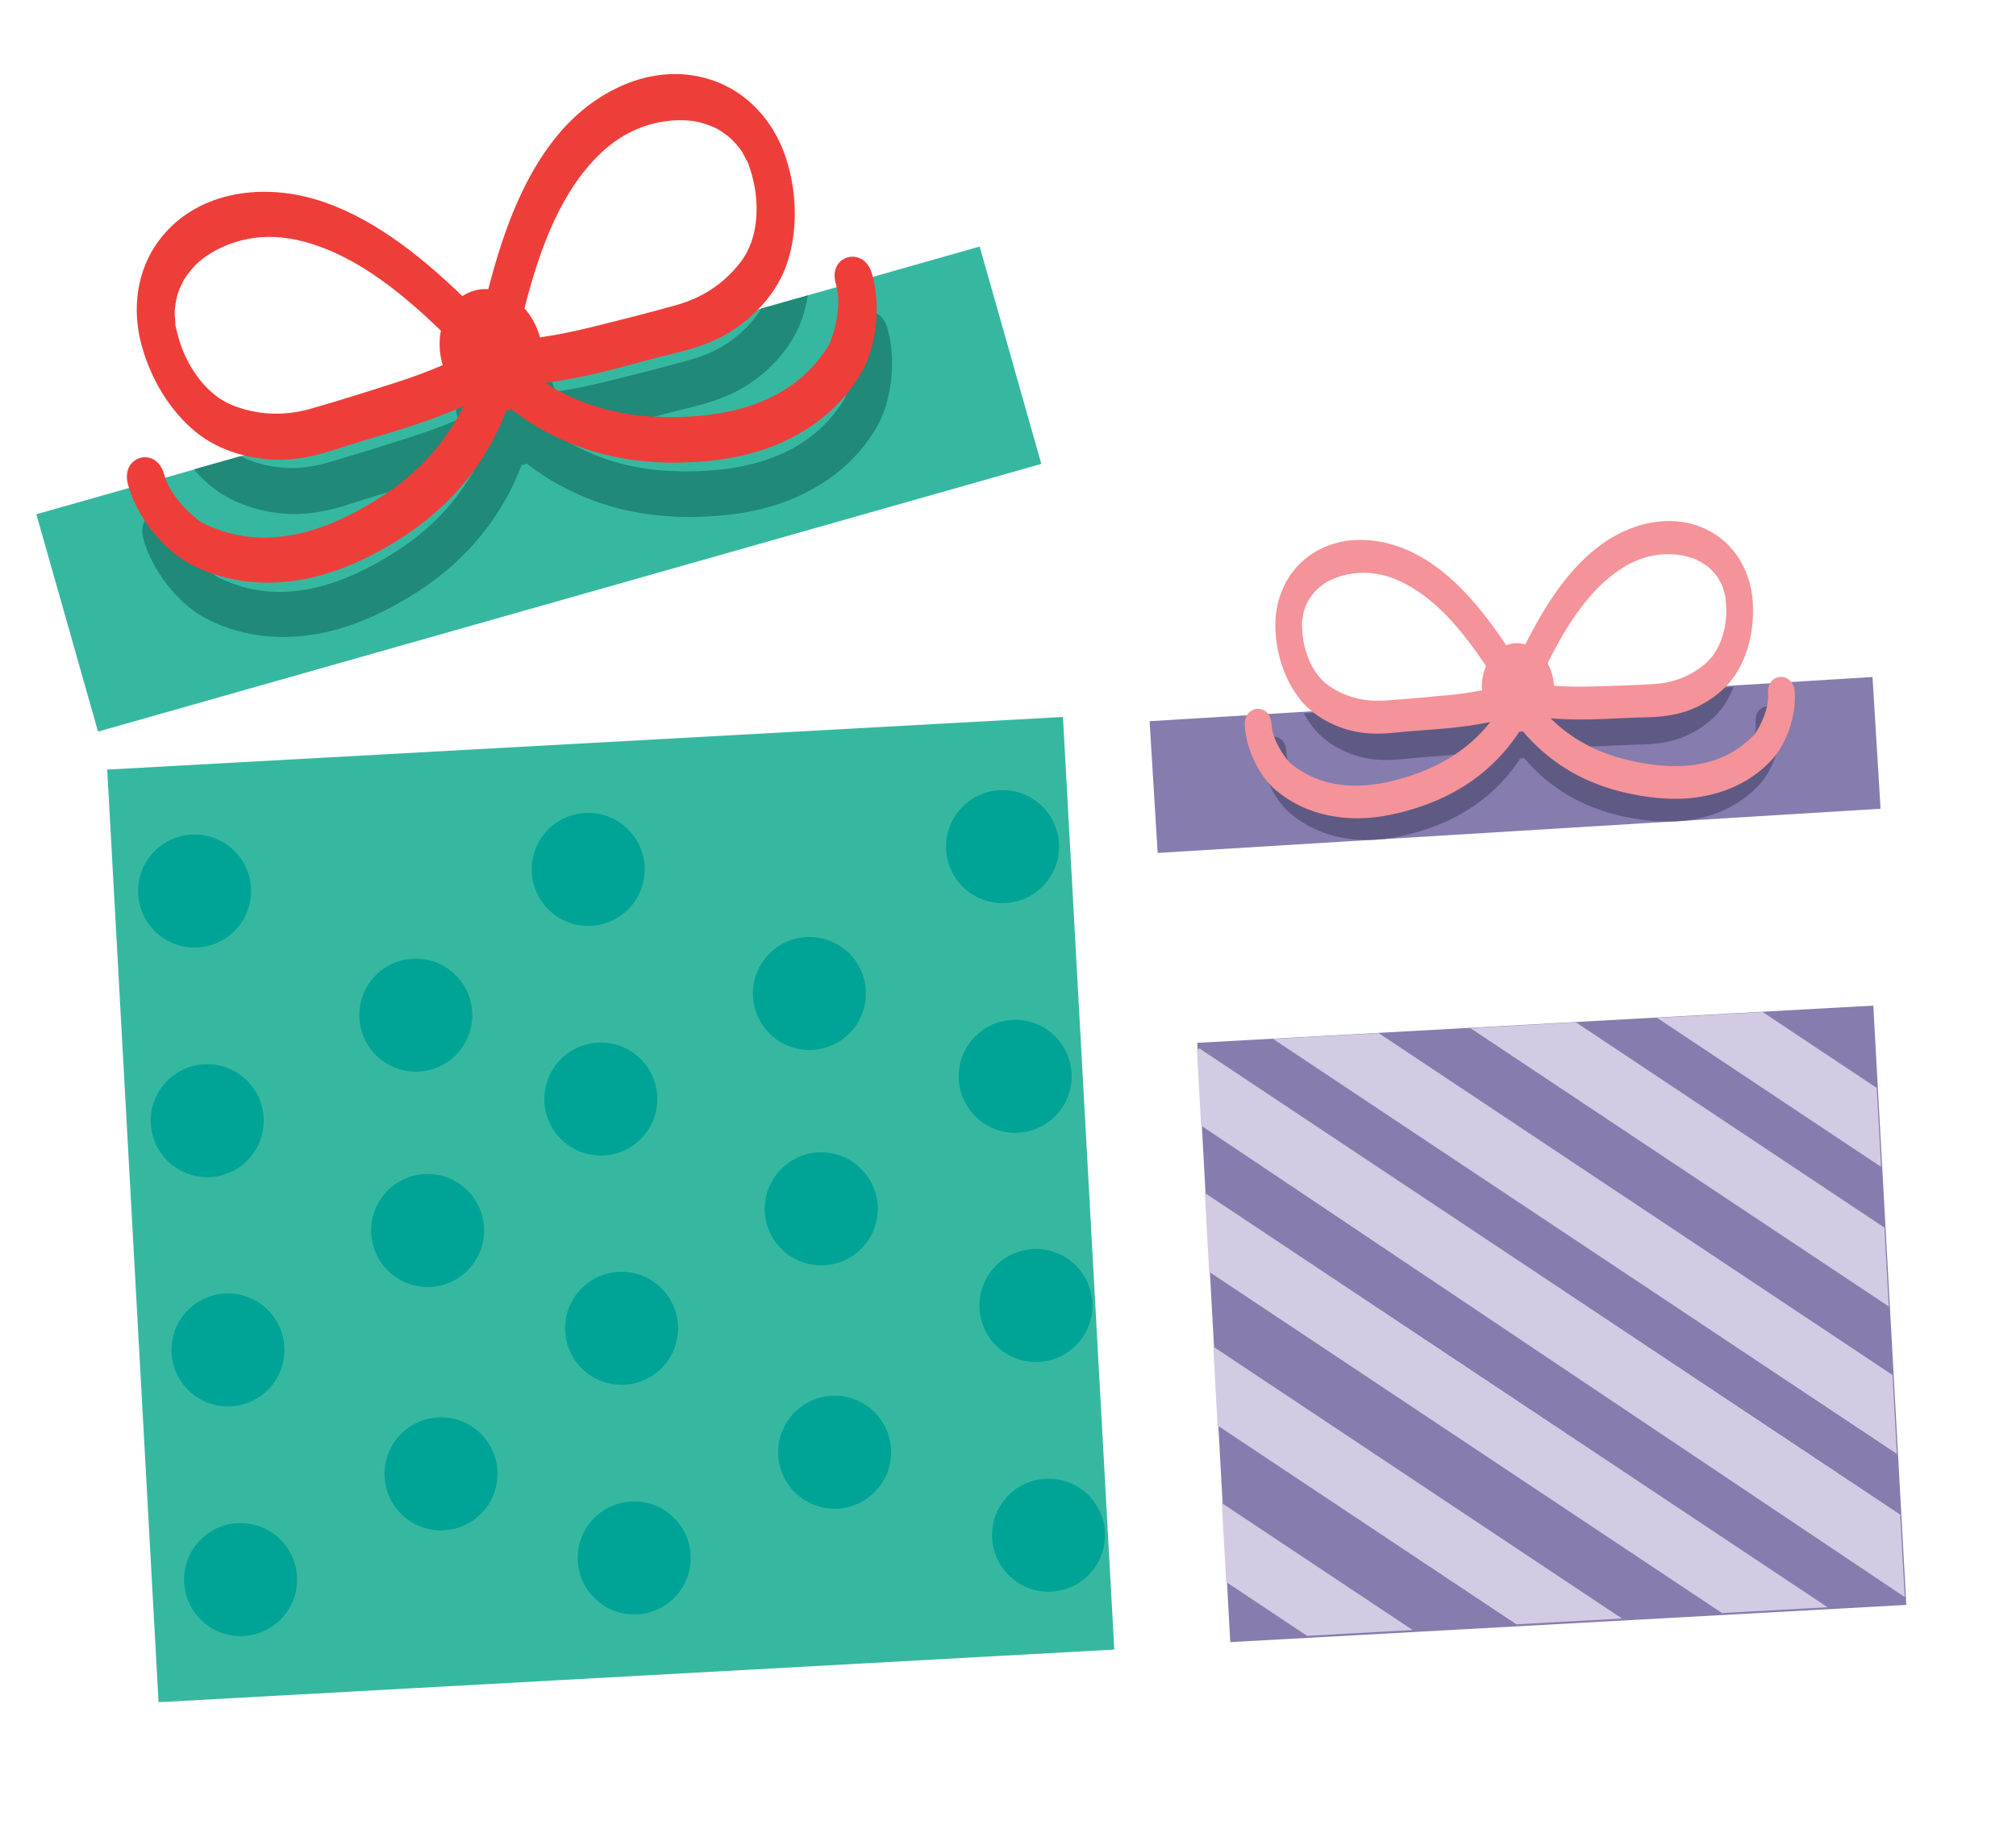
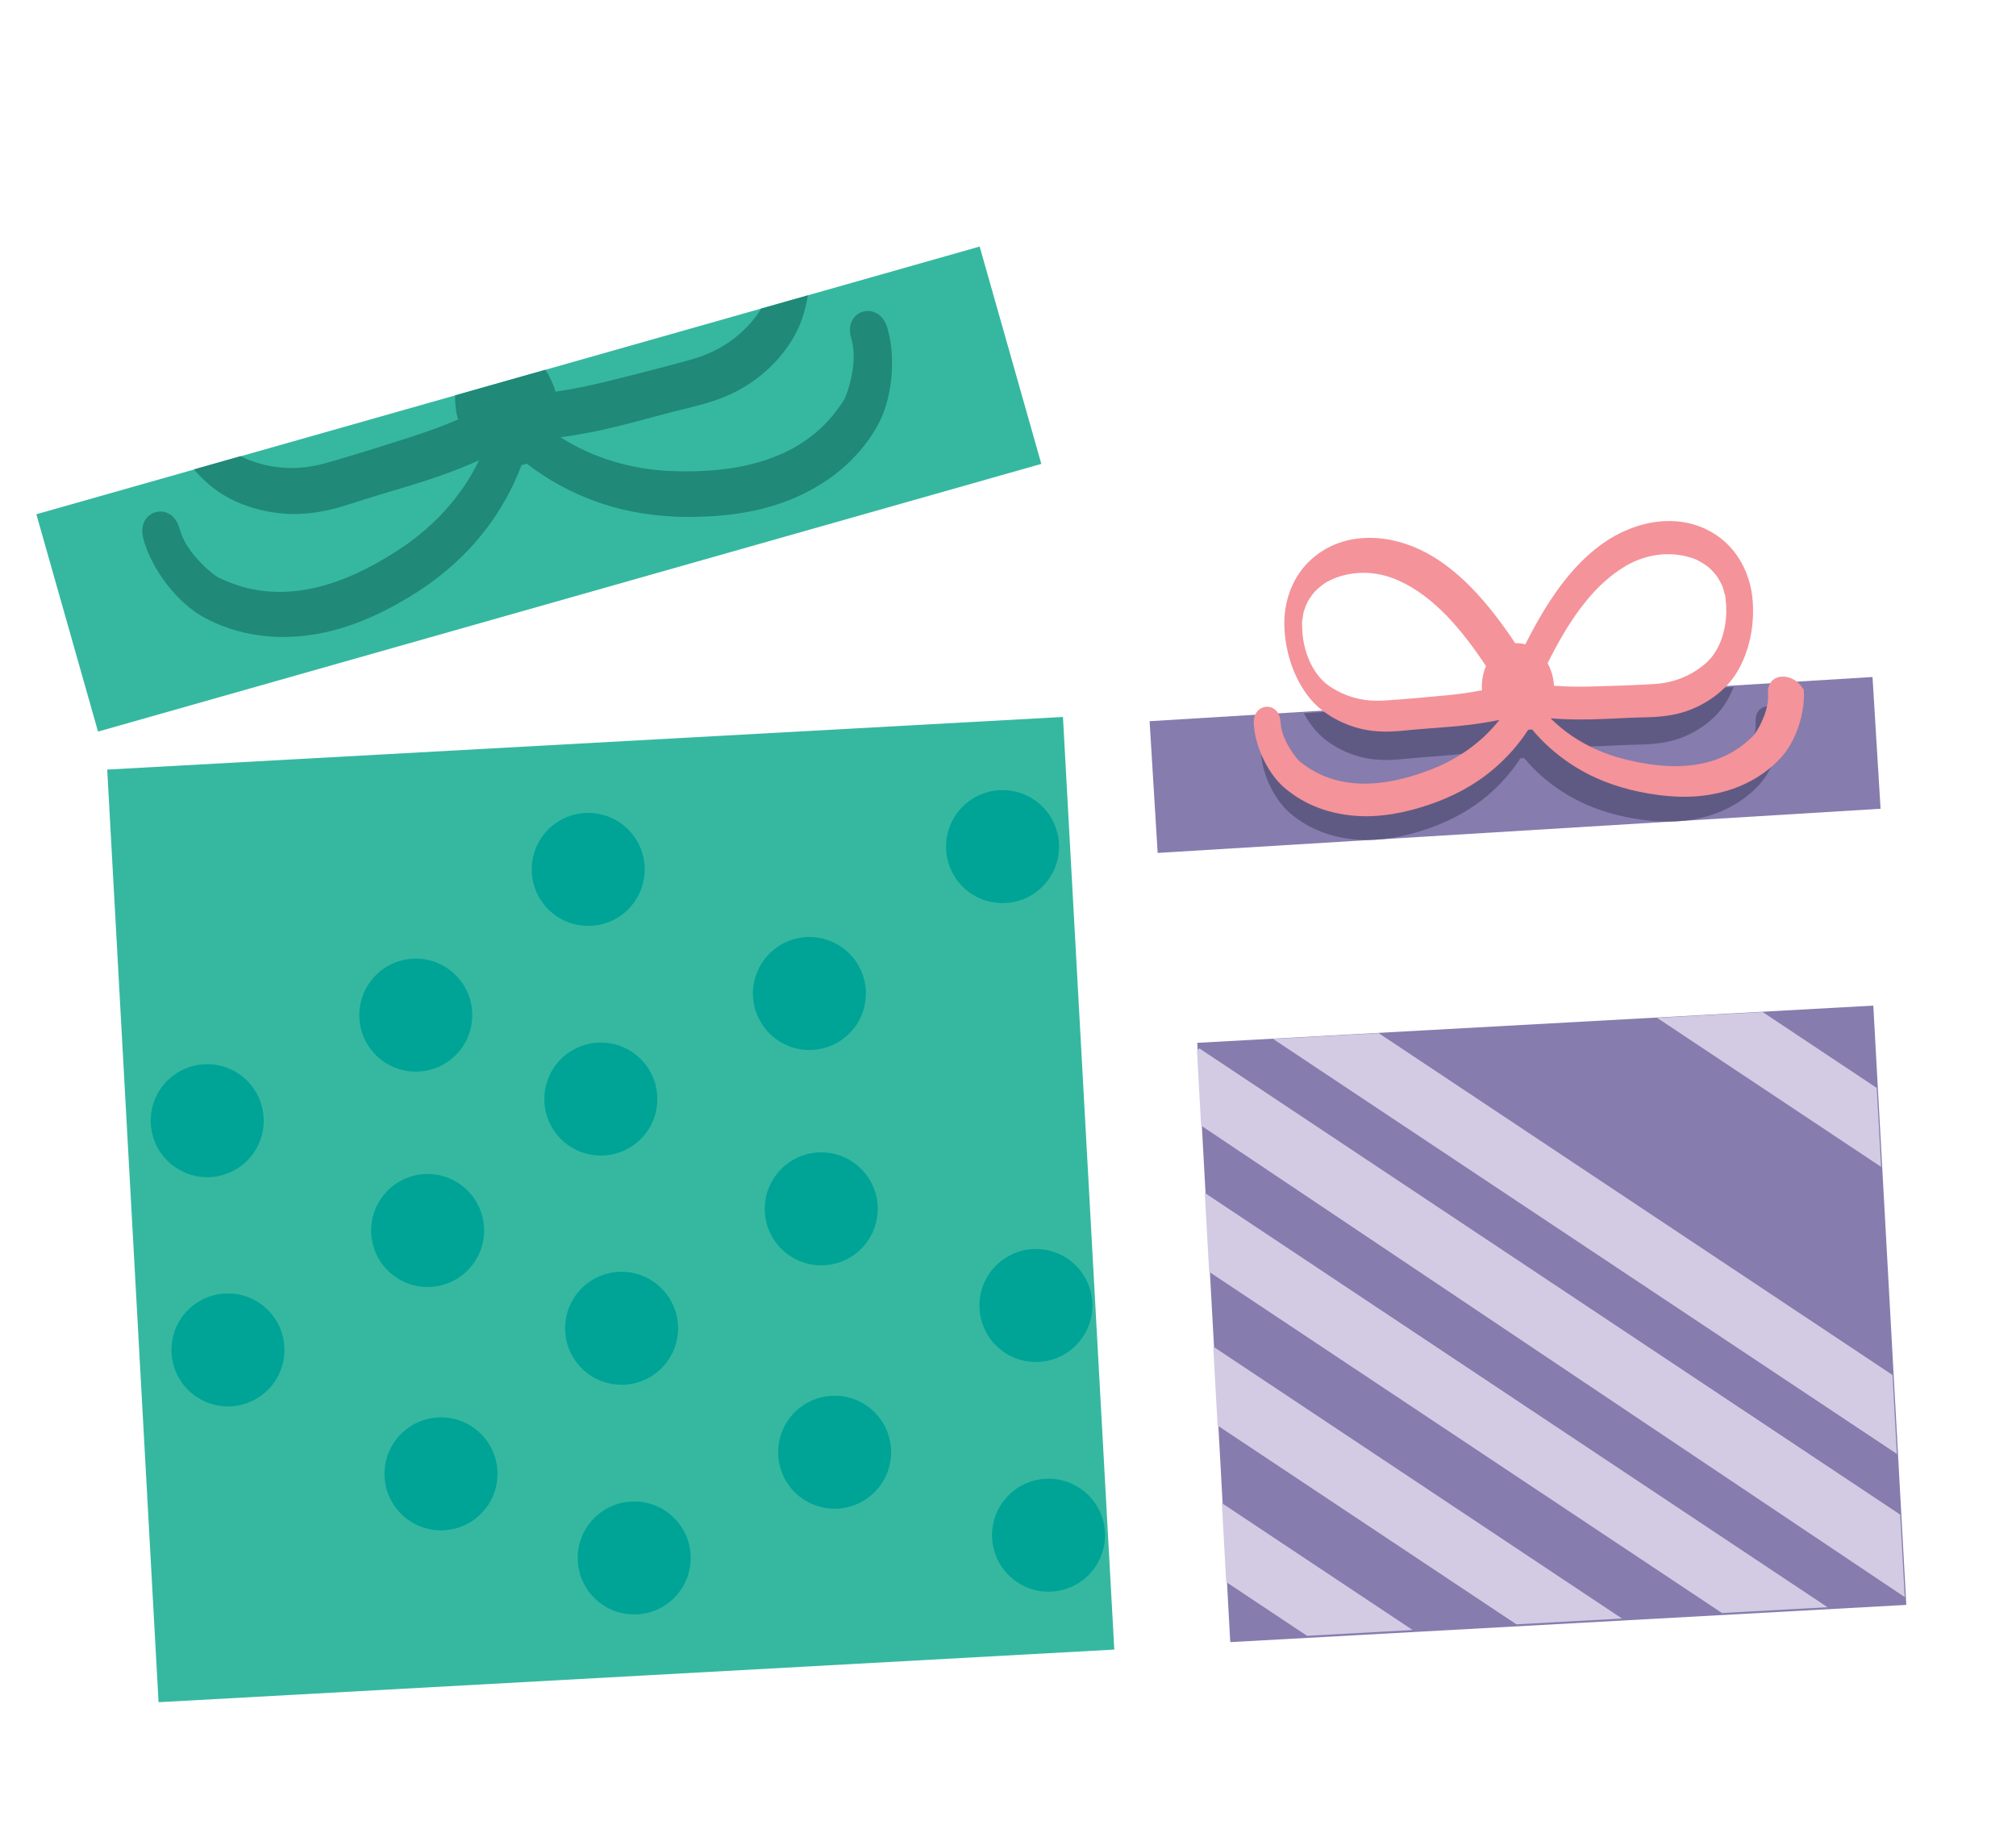
<svg xmlns="http://www.w3.org/2000/svg" version="1.1" id="Layer_1" x="0px" y="0px" width="386px" height="351px" viewBox="0 0 386 351" style="enable-background:new 0 0 386 351;" xml:space="preserve">
  <g>
    <rect x="25.265" y="142.115" transform="matrix(0.999 -0.055 0.055 0.999 -12.528 6.762)" style="fill:#36B8A0;" width="183.177" height="178.742" />
    <g>
-       <circle style="fill:#00A497;" cx="37.258" cy="170.599" r="10.82" />
      <circle style="fill:#00A497;" cx="39.675" cy="214.571" r="10.82" />
      <circle style="fill:#00A497;" cx="79.61" cy="194.361" r="10.82" />
      <circle style="fill:#00A497;" cx="81.876" cy="235.592" r="10.819" />
      <circle style="fill:#00A497;" cx="43.646" cy="258.46" r="10.819" />
-       <circle style="fill:#00A497;" cx="46.063" cy="302.434" r="10.819" />
      <circle style="fill:#00A497;" cx="84.437" cy="282.19" r="10.82" />
      <circle style="fill:#00A497;" cx="112.625" cy="166.457" r="10.82" />
      <circle style="fill:#00A497;" cx="115.042" cy="210.43" r="10.82" />
      <circle style="fill:#00A497;" cx="154.977" cy="190.219" r="10.819" />
      <circle style="fill:#00A497;" cx="157.243" cy="231.449" r="10.82" />
      <circle style="fill:#00A497;" cx="119.013" cy="254.317" r="10.82" />
      <circle style="fill:#00A497;" cx="121.43" cy="298.291" r="10.82" />
      <circle style="fill:#00A497;" cx="159.804" cy="278.048" r="10.819" />
      <circle style="fill:#00A497;" cx="191.956" cy="162.097" r="10.82" />
-       <circle style="fill:#00A497;" cx="194.373" cy="206.069" r="10.82" />
      <circle style="fill:#00A497;" cx="198.344" cy="249.957" r="10.82" />
      <circle style="fill:#00A497;" cx="200.761" cy="293.931" r="10.82" />
    </g>
    <rect x="9.281" y="72.047" transform="matrix(0.962 -0.273 0.273 0.962 -21.637 31.684)" style="fill:#36B8A0;" width="187.747" height="43.257" />
    <path style="fill:#208978;" d="M162.981,64.752c0.9,3.063,0.381,6.298-0.38,9.118c-0.148,0.551-0.534,1.728-0.907,2.506   c-0.023,0.048-0.031,0.065-0.045,0.096c-0.029,0.046-0.065,0.103-0.121,0.195c-0.212,0.347-0.441,0.677-0.671,1.008   c-0.511,0.736-1.052,1.442-1.62,2.116c-7.649,9.066-19.902,10.855-30.855,10.392c-7-0.298-14.511-2.261-21.061-6.46   c4.909-0.659,9.739-1.736,14.513-3.013c3.538-0.946,7.063-1.909,10.625-2.769c3.49-0.842,6.917-1.961,10.042-3.844   c4.549-2.737,9.135-7.383,11.092-13.13c0.485-1.422,0.846-2.903,1.1-4.419l-8.974,2.545c-0.317,0.555-0.662,1.095-1.057,1.598   c-3.291,4.212-7.427,6.767-12.23,8.122c-5.408,1.523-10.893,2.898-16.351,4.245c-3.218,0.794-6.46,1.467-9.74,1.934   c-0.012-0.042-0.019-0.085-0.03-0.128c-0.428-1.51-1.085-2.87-1.892-4.063l-17.27,4.895c-0.061,1.441,0.087,2.942,0.515,4.455   c0.015,0.054,0.037,0.104,0.053,0.16c-2.959,1.276-5.989,2.37-9.059,3.355c-5.352,1.718-10.741,3.427-16.146,4.966   c-4.799,1.37-9.662,1.364-14.672-0.494c-0.602-0.222-1.178-0.5-1.739-0.806l-8.975,2.542c1.012,1.158,2.096,2.229,3.256,3.188   c4.681,3.862,11.022,5.41,16.332,5.354c3.646-0.04,7.151-0.886,10.564-1.998c3.483-1.138,6.988-2.168,10.498-3.219   c4.732-1.418,9.41-3.035,13.934-5.052c-3.371,7.012-8.735,12.627-14.538,16.551c-9.081,6.143-20.449,11.052-31.719,7.346   c-0.837-0.273-1.668-0.593-2.49-0.95c-0.368-0.16-0.737-0.321-1.1-0.506c-0.095-0.049-0.155-0.079-0.206-0.104   c-0.027-0.018-0.043-0.03-0.087-0.057c-0.728-0.469-1.673-1.268-2.087-1.657c-2.127-2.003-4.268-4.483-5.109-7.563   c-1.5-5.494-8.423-3.536-6.922,1.964c1.686,6.168,6.72,12.425,11.735,15.109c6.536,3.5,13.51,4.229,20.185,3.306   c6.67-0.924,12.976-3.681,18.775-7.163c5.629-3.381,10.801-7.674,14.995-13.218c2.704-3.573,5.042-7.668,6.719-12.152   c0.125-0.029,0.251-0.047,0.375-0.082c0.208-0.06,0.406-0.138,0.606-0.213c3.786,2.942,7.931,5.205,12.112,6.831   c6.48,2.519,13.136,3.459,19.701,3.382c6.764-0.077,13.58-1.039,19.742-3.755c6.166-2.717,11.72-6.996,15.447-13.405   c2.861-4.92,3.863-12.886,2.06-19.021C168.297,57.321,161.377,59.287,162.981,64.752z" />
-     <path style="fill:#EE3E3A;" d="M160.035,54.356c0.899,3.063,0.38,6.297-0.381,9.117c-0.148,0.55-0.533,1.727-0.907,2.507   c-0.022,0.046-0.031,0.065-0.045,0.095c-0.029,0.046-0.065,0.104-0.121,0.194c-0.212,0.348-0.442,0.678-0.67,1.009   c-0.512,0.736-1.053,1.442-1.621,2.115c-7.648,9.068-19.902,10.856-30.855,10.392c-6.998-0.296-14.511-2.259-21.061-6.46   c4.908-0.657,9.74-1.736,14.512-3.011c3.539-0.947,7.063-1.911,10.625-2.769c3.491-0.844,6.916-1.962,10.041-3.845   c4.549-2.738,9.134-7.382,11.092-13.128c2.03-5.956,2.017-12.892,0.128-19.412c-2.118-7.307-7.04-12.856-13.173-15.348   c-10.858-4.414-22.381,0.631-29.751,8.823c-7.304,8.117-11.392,19.235-14.355,30.732c-0.9-0.057-1.81,0.022-2.705,0.277   c-0.815,0.231-1.563,0.597-2.248,1.052c-8.54-8.208-17.834-15.499-28.287-18.57c-10.573-3.104-23.029-1.354-29.956,8.102   c-3.913,5.341-5.19,12.646-3.159,19.979c1.814,6.541,5.443,12.451,10.295,16.455c4.682,3.864,11.022,5.411,16.331,5.355   c3.648-0.036,7.151-0.883,10.565-1.998c3.483-1.138,6.99-2.166,10.498-3.218c4.731-1.419,9.41-3.035,13.934-5.052   c-3.372,7.012-8.736,12.626-14.538,16.551c-9.08,6.143-20.449,11.052-31.719,7.346c-0.837-0.274-1.668-0.591-2.49-0.951   c-0.368-0.159-0.737-0.32-1.1-0.506c-0.095-0.049-0.156-0.078-0.207-0.103c-0.027-0.017-0.043-0.029-0.087-0.057   c-0.727-0.469-1.673-1.268-2.087-1.657c-2.128-2.003-4.268-4.482-5.108-7.563c-1.502-5.494-8.425-3.535-6.923,1.964   c1.686,6.167,6.72,12.424,11.736,15.11c6.536,3.499,13.51,4.227,20.184,3.305c6.67-0.922,12.978-3.68,18.776-7.163   c5.629-3.38,10.8-7.675,14.996-13.218c2.704-3.573,5.041-7.669,6.718-12.152c0.125-0.029,0.251-0.046,0.375-0.082   c0.208-0.059,0.406-0.138,0.605-0.213c3.786,2.942,7.931,5.206,12.113,6.831c6.48,2.518,13.135,3.458,19.701,3.384   c6.764-0.08,13.579-1.041,19.742-3.757c6.166-2.718,11.72-6.997,15.447-13.406c2.86-4.919,3.862-12.886,2.06-19.02   C165.351,46.926,158.429,48.892,160.035,54.356z M143.026,30.676c0.048,0.023,0.125,0.242,0.194,0.46   C143.107,30.908,142.984,30.655,143.026,30.676z M115.045,29.31c3.682-3.496,8.125-5.639,13.01-6.177   c1.864-0.204,3.872-0.165,5.774,0.242c0.253,0.055,1.544,0.454,2.183,0.705c0.352,0.14,0.7,0.295,1.048,0.455   c0.11,0.05,0.168,0.075,0.206,0.091c0.029,0.021,0.08,0.055,0.197,0.126c0.634,0.391,1.257,0.798,1.857,1.268   c0.159,0.126,0.474,0.4,0.554,0.464c0.15,0.145,0.302,0.287,0.447,0.438c0.438,0.452,0.858,0.933,1.255,1.437   c0.149,0.19,0.29,0.386,0.435,0.579c0.021,0.036,0.035,0.062,0.063,0.11c0.415,0.727,0.77,1.555,1.199,2.262   c0.038,0.124,0.071,0.237,0.084,0.273c0.213,0.611,0.406,1.229,0.58,1.853c0.302,1.08,0.554,2.17,0.701,3.272   c0.681,5.094-0.137,10.021-2.925,13.588c-3.29,4.211-7.427,6.767-12.231,8.12c-5.409,1.524-10.892,2.899-16.35,4.246   c-3.217,0.793-6.46,1.466-9.741,1.934c-0.011-0.042-0.018-0.086-0.031-0.128c-0.601-2.12-1.638-3.963-2.937-5.437   C103.294,47.721,107.338,36.627,115.045,29.31z M33.555,62.222c-0.056-0.222-0.104-0.448-0.076-0.493   C33.503,61.689,33.531,61.97,33.555,62.222z M59.565,78.235c-4.799,1.37-9.663,1.365-14.673-0.493   c-4.246-1.574-7.527-5.341-9.62-10.031c-0.454-1.018-0.811-2.077-1.121-3.154c-0.18-0.62-0.339-1.248-0.478-1.879   c-0.009-0.041-0.039-0.153-0.073-0.28c-0.006-0.827-0.137-1.718-0.165-2.554c-0.002-0.056-0.004-0.086-0.005-0.127   c0.022-0.241,0.039-0.481,0.067-0.721c0.072-0.64,0.178-1.268,0.313-1.884c0.045-0.203,0.099-0.405,0.15-0.606   c0.034-0.096,0.158-0.494,0.229-0.686c0.265-0.716,0.58-1.389,0.917-2.053c0.062-0.123,0.087-0.18,0.101-0.213   c0.024-0.032,0.06-0.082,0.128-0.184c0.211-0.318,0.427-0.634,0.653-0.938c0.411-0.55,1.301-1.566,1.489-1.744   c1.404-1.346,3.092-2.436,4.787-3.237c4.44-2.105,9.348-2.612,14.316-1.57c10.314,2.167,19.51,9.384,27.834,17.427   c-0.392,2.01-0.328,4.224,0.302,6.444c0.016,0.055,0.037,0.106,0.053,0.16c-2.96,1.277-5.989,2.371-9.06,3.357   C70.358,74.987,64.969,76.695,59.565,78.235z" />
  </g>
  <g>
    <rect x="232.152" y="195.951" transform="matrix(0.999 -0.055 0.055 0.999 -13.457 16.677)" style="fill:#867CAE;" width="129.569" height="114.854" />
    <g>
      <polygon style="fill:#D3CBE3;" points="337.49,193.764 359.339,208.3 360.17,223.41 317.276,194.875   " />
-       <polygon style="fill:#D3CBE3;" points="301.726,195.729 360.809,235.034 361.639,250.146 281.513,196.841   " />
      <polygon style="fill:#D3CBE3;" points="263.97,197.805 362.36,263.26 363.19,278.37 243.755,198.916   " />
      <polygon style="fill:#D3CBE3;" points="229.185,201.182 229.635,200.723 363.829,289.993 364.697,305.783 229.973,215.505   " />
      <polygon style="fill:#D3CBE3;" points="230.681,228.401 349.921,307.724 329.708,308.835 231.512,243.512   " />
      <polygon style="fill:#D3CBE3;" points="232.298,257.825 310.56,309.887 290.346,310.998 233.129,272.936   " />
      <polygon style="fill:#D3CBE3;" points="233.945,287.787 270.479,312.09 250.264,313.201 234.775,302.898   " />
    </g>
    <rect x="220.782" y="133.854" transform="matrix(0.998 -0.061 0.061 0.998 -8.393 17.964)" style="fill:#867CAE;" width="138.693" height="25.273" />
    <path style="opacity:0.57;fill:#414164;" d="M336.147,138.258c0.152,2.146-0.655,4.2-1.562,5.944   c-0.177,0.342-0.6,1.063-0.958,1.521c-0.021,0.027-0.029,0.038-0.043,0.057c-0.026,0.026-0.058,0.059-0.107,0.109   c-0.189,0.199-0.388,0.385-0.586,0.567c-0.442,0.411-0.9,0.798-1.37,1.16c-6.339,4.865-14.658,4.28-21.8,2.4   c-4.563-1.202-9.224-3.575-12.93-7.281c3.325,0.273,6.659,0.26,9.983,0.106c2.464-0.114,4.923-0.241,7.389-0.295   c2.418-0.053,4.834-0.295,7.162-1.083c3.387-1.149,7.071-3.545,9.188-7.045c0.55-0.91,1.023-1.879,1.42-2.891l-6.214,0.378   c-0.322,0.374-0.664,0.73-1.043,1.046c-2.772,2.298-5.861,3.385-9.216,3.585c-3.778,0.224-7.585,0.339-11.37,0.44   c-2.231,0.061-4.461,0.021-6.688-0.146c-0.001-0.024,0-0.046-0.001-0.069c-0.068-1.104-0.313-2.146-0.701-3.082l-0.934,0.056   l-4.172,0.256l-1.617,0.099l-4.171,0.255l-1.115,0.068c-0.27,0.978-0.388,2.041-0.32,3.144c0.002,0.031,0.007,0.061,0.01,0.09   c-2.13,0.421-4.28,0.723-6.442,0.929c-3.769,0.36-7.561,0.709-11.338,0.945c-3.354,0.21-6.554-0.492-9.584-2.436   c-0.416-0.268-0.797-0.578-1.164-0.911l-6.214,0.38c0.518,0.958,1.105,1.86,1.763,2.698c2.525,3.215,6.475,5.146,9.977,5.872   c2.405,0.501,4.832,0.447,7.239,0.204c2.456-0.246,4.911-0.419,7.37-0.607c3.318-0.251,6.63-0.644,9.896-1.319   c-3.228,4.129-7.565,7.053-11.947,8.801c-6.859,2.735-15.046,4.33-21.93,0.271c-0.511-0.301-1.012-0.63-1.501-0.984   c-0.219-0.158-0.439-0.317-0.65-0.491c-0.056-0.045-0.092-0.073-0.121-0.096c-0.015-0.017-0.024-0.028-0.049-0.051   c-0.411-0.412-0.919-1.074-1.136-1.391c-1.112-1.623-2.163-3.565-2.274-5.711c-0.196-3.831-5.035-3.538-4.836,0.296   c0.221,4.301,2.634,9.142,5.548,11.63c3.798,3.244,8.282,4.726,12.806,5.078c4.523,0.352,9.069-0.555,13.386-2.012   c4.19-1.415,8.211-3.496,11.769-6.541c2.292-1.964,4.42-4.319,6.168-7.03c0.087-0.002,0.172,0.006,0.259,0.001   c0.146-0.008,0.287-0.031,0.43-0.053c2.067,2.481,4.47,4.565,6.988,6.236c3.901,2.59,8.146,4.165,12.477,5.06   c4.462,0.922,9.086,1.269,13.531,0.368c4.448-0.899,8.718-2.916,12.093-6.599c2.59-2.825,4.395-7.923,4.091-12.22   C340.715,134.134,335.877,134.433,336.147,138.258z" />
-     <path style="fill:#F49399;" d="M338.519,132.795c0.16,2.27-0.694,4.441-1.652,6.288c-0.187,0.362-0.634,1.122-1.013,1.607   c-0.023,0.03-0.031,0.041-0.046,0.061c-0.027,0.027-0.062,0.063-0.114,0.116c-0.199,0.209-0.41,0.405-0.619,0.601   c-0.469,0.434-0.952,0.843-1.45,1.226c-6.705,5.148-15.506,4.528-23.06,2.537c-4.826-1.271-9.757-3.779-13.677-7.7   c3.517,0.289,7.044,0.274,10.559,0.112c2.608-0.12,5.208-0.254,7.818-0.311c2.558-0.056,5.113-0.313,7.574-1.147   c3.584-1.214,7.481-3.75,9.719-7.452c2.318-3.837,3.366-8.665,3.042-13.492c-0.362-5.407-2.943-10.02-6.833-12.688   c-6.886-4.724-15.674-2.965-22.051,1.614c-6.32,4.54-10.857,11.657-14.668,19.209c-0.619-0.179-1.264-0.259-1.925-0.22   c-0.604,0.037-1.179,0.178-1.726,0.391c-4.695-7.013-10.056-13.501-16.865-17.229c-6.887-3.771-15.824-4.446-22.084,1.079   c-3.536,3.123-5.537,8.014-5.238,13.427c0.267,4.83,1.894,9.494,4.662,13.022c2.671,3.401,6.849,5.442,10.554,6.212   c2.544,0.529,5.112,0.474,7.658,0.217c2.597-0.262,5.194-0.445,7.796-0.643c3.51-0.267,7.012-0.682,10.468-1.396   c-3.414,4.366-8.002,7.459-12.638,9.31c-7.255,2.894-15.917,4.58-23.197,0.286c-0.541-0.319-1.071-0.668-1.589-1.041   c-0.232-0.167-0.464-0.336-0.688-0.52c-0.059-0.048-0.096-0.079-0.128-0.103c-0.016-0.018-0.026-0.028-0.052-0.054   c-0.436-0.436-0.972-1.136-1.2-1.473c-1.177-1.718-2.289-3.769-2.406-6.039c-0.208-4.054-5.326-3.743-5.117,0.313   c0.234,4.551,2.786,9.67,5.869,12.304c4.018,3.432,8.761,4.998,13.548,5.372c4.783,0.373,9.592-0.588,14.159-2.13   c4.434-1.496,8.686-3.698,12.449-6.919c2.426-2.076,4.676-4.57,6.527-7.437c0.091,0,0.181,0.006,0.273-0.001   c0.153-0.009,0.303-0.036,0.454-0.055c2.187,2.623,4.728,4.83,7.392,6.598c4.127,2.738,8.617,4.405,13.2,5.352   c4.72,0.975,9.61,1.343,14.313,0.391c4.706-0.953,9.223-3.088,12.793-6.98c2.739-2.988,4.649-8.382,4.328-12.927   C343.349,128.433,338.232,128.747,338.519,132.795z M330.282,113.725c0.03,0.022,0.05,0.186,0.066,0.349   C330.304,113.897,330.257,113.704,330.282,113.725z M311.013,108.515c3.095-1.873,6.514-2.688,9.995-2.319   c1.329,0.142,2.722,0.475,3.983,1.049c0.169,0.074,1.006,0.55,1.412,0.822c0.224,0.15,0.442,0.312,0.66,0.475   c0.068,0.053,0.104,0.079,0.13,0.094c0.017,0.02,0.047,0.053,0.118,0.12c0.382,0.367,0.753,0.745,1.099,1.164   c0.092,0.111,0.269,0.351,0.315,0.408c0.083,0.122,0.166,0.245,0.245,0.372c0.237,0.383,0.456,0.779,0.655,1.191   c0.075,0.153,0.143,0.313,0.214,0.47c0.009,0.028,0.015,0.048,0.027,0.086c0.178,0.568,0.3,1.199,0.491,1.757   c0.007,0.094,0.014,0.176,0.016,0.203c0.056,0.458,0.097,0.917,0.123,1.378c0.046,0.797,0.055,1.594-0.01,2.385   c-0.302,3.647-1.62,6.953-4.104,9.013c-2.931,2.431-6.199,3.58-9.748,3.791c-3.997,0.239-8.024,0.36-12.027,0.469   c-2.361,0.063-4.72,0.024-7.075-0.148c-0.002-0.026,0-0.054-0.001-0.081c-0.097-1.568-0.537-3.011-1.218-4.232   C300.031,119.542,304.535,112.438,311.013,108.515z M249.281,119.025c-0.005-0.162-0.004-0.328,0.023-0.354   C249.325,118.648,249.303,118.846,249.281,119.025z M264.95,134.132c-3.549,0.221-6.934-0.522-10.138-2.578   c-2.716-1.741-4.427-4.861-5.17-8.446c-0.161-0.778-0.249-1.568-0.3-2.366c-0.029-0.461-0.046-0.922-0.046-1.381   c-0.001-0.03-0.005-0.112-0.009-0.206c0.122-0.576,0.166-1.218,0.274-1.804c0.006-0.039,0.01-0.059,0.016-0.088   c0.052-0.164,0.1-0.329,0.156-0.492c0.148-0.434,0.317-0.854,0.504-1.262c0.063-0.136,0.131-0.268,0.198-0.401   c0.038-0.061,0.186-0.319,0.264-0.442c0.292-0.457,0.614-0.877,0.949-1.288c0.062-0.076,0.089-0.111,0.103-0.133   c0.022-0.019,0.055-0.05,0.117-0.11c0.196-0.188,0.394-0.374,0.598-0.551c0.37-0.319,1.143-0.893,1.301-0.988   c1.182-0.723,2.523-1.225,3.825-1.525c3.412-0.79,6.904-0.396,10.204,1.086c6.851,3.078,12.153,9.5,16.724,16.365   c-0.578,1.34-0.871,2.889-0.771,4.532c0.002,0.037,0.008,0.073,0.012,0.109c-2.256,0.44-4.529,0.75-6.816,0.966   C272.957,133.511,268.945,133.88,264.95,134.132z" />
+     <path style="fill:#F49399;" d="M338.519,132.795c0.16,2.27-0.694,4.441-1.652,6.288c-0.187,0.362-0.634,1.122-1.013,1.607   c-0.023,0.03-0.031,0.041-0.046,0.061c-0.027,0.027-0.062,0.063-0.114,0.116c-0.199,0.209-0.41,0.405-0.619,0.601   c-0.469,0.434-0.952,0.843-1.45,1.226c-6.705,5.148-15.506,4.528-23.06,2.537c-4.826-1.271-9.757-3.779-13.677-7.7   c3.517,0.289,7.044,0.274,10.559,0.112c2.608-0.12,5.208-0.254,7.818-0.311c2.558-0.056,5.113-0.313,7.574-1.147   c3.584-1.214,7.481-3.75,9.719-7.452c2.318-3.837,3.366-8.665,3.042-13.492c-0.362-5.407-2.943-10.02-6.833-12.688   c-6.886-4.724-15.674-2.965-22.051,1.614c-6.32,4.54-10.857,11.657-14.668,19.209c-0.619-0.179-1.264-0.259-1.925-0.22   c-4.695-7.013-10.056-13.501-16.865-17.229c-6.887-3.771-15.824-4.446-22.084,1.079   c-3.536,3.123-5.537,8.014-5.238,13.427c0.267,4.83,1.894,9.494,4.662,13.022c2.671,3.401,6.849,5.442,10.554,6.212   c2.544,0.529,5.112,0.474,7.658,0.217c2.597-0.262,5.194-0.445,7.796-0.643c3.51-0.267,7.012-0.682,10.468-1.396   c-3.414,4.366-8.002,7.459-12.638,9.31c-7.255,2.894-15.917,4.58-23.197,0.286c-0.541-0.319-1.071-0.668-1.589-1.041   c-0.232-0.167-0.464-0.336-0.688-0.52c-0.059-0.048-0.096-0.079-0.128-0.103c-0.016-0.018-0.026-0.028-0.052-0.054   c-0.436-0.436-0.972-1.136-1.2-1.473c-1.177-1.718-2.289-3.769-2.406-6.039c-0.208-4.054-5.326-3.743-5.117,0.313   c0.234,4.551,2.786,9.67,5.869,12.304c4.018,3.432,8.761,4.998,13.548,5.372c4.783,0.373,9.592-0.588,14.159-2.13   c4.434-1.496,8.686-3.698,12.449-6.919c2.426-2.076,4.676-4.57,6.527-7.437c0.091,0,0.181,0.006,0.273-0.001   c0.153-0.009,0.303-0.036,0.454-0.055c2.187,2.623,4.728,4.83,7.392,6.598c4.127,2.738,8.617,4.405,13.2,5.352   c4.72,0.975,9.61,1.343,14.313,0.391c4.706-0.953,9.223-3.088,12.793-6.98c2.739-2.988,4.649-8.382,4.328-12.927   C343.349,128.433,338.232,128.747,338.519,132.795z M330.282,113.725c0.03,0.022,0.05,0.186,0.066,0.349   C330.304,113.897,330.257,113.704,330.282,113.725z M311.013,108.515c3.095-1.873,6.514-2.688,9.995-2.319   c1.329,0.142,2.722,0.475,3.983,1.049c0.169,0.074,1.006,0.55,1.412,0.822c0.224,0.15,0.442,0.312,0.66,0.475   c0.068,0.053,0.104,0.079,0.13,0.094c0.017,0.02,0.047,0.053,0.118,0.12c0.382,0.367,0.753,0.745,1.099,1.164   c0.092,0.111,0.269,0.351,0.315,0.408c0.083,0.122,0.166,0.245,0.245,0.372c0.237,0.383,0.456,0.779,0.655,1.191   c0.075,0.153,0.143,0.313,0.214,0.47c0.009,0.028,0.015,0.048,0.027,0.086c0.178,0.568,0.3,1.199,0.491,1.757   c0.007,0.094,0.014,0.176,0.016,0.203c0.056,0.458,0.097,0.917,0.123,1.378c0.046,0.797,0.055,1.594-0.01,2.385   c-0.302,3.647-1.62,6.953-4.104,9.013c-2.931,2.431-6.199,3.58-9.748,3.791c-3.997,0.239-8.024,0.36-12.027,0.469   c-2.361,0.063-4.72,0.024-7.075-0.148c-0.002-0.026,0-0.054-0.001-0.081c-0.097-1.568-0.537-3.011-1.218-4.232   C300.031,119.542,304.535,112.438,311.013,108.515z M249.281,119.025c-0.005-0.162-0.004-0.328,0.023-0.354   C249.325,118.648,249.303,118.846,249.281,119.025z M264.95,134.132c-3.549,0.221-6.934-0.522-10.138-2.578   c-2.716-1.741-4.427-4.861-5.17-8.446c-0.161-0.778-0.249-1.568-0.3-2.366c-0.029-0.461-0.046-0.922-0.046-1.381   c-0.001-0.03-0.005-0.112-0.009-0.206c0.122-0.576,0.166-1.218,0.274-1.804c0.006-0.039,0.01-0.059,0.016-0.088   c0.052-0.164,0.1-0.329,0.156-0.492c0.148-0.434,0.317-0.854,0.504-1.262c0.063-0.136,0.131-0.268,0.198-0.401   c0.038-0.061,0.186-0.319,0.264-0.442c0.292-0.457,0.614-0.877,0.949-1.288c0.062-0.076,0.089-0.111,0.103-0.133   c0.022-0.019,0.055-0.05,0.117-0.11c0.196-0.188,0.394-0.374,0.598-0.551c0.37-0.319,1.143-0.893,1.301-0.988   c1.182-0.723,2.523-1.225,3.825-1.525c3.412-0.79,6.904-0.396,10.204,1.086c6.851,3.078,12.153,9.5,16.724,16.365   c-0.578,1.34-0.871,2.889-0.771,4.532c0.002,0.037,0.008,0.073,0.012,0.109c-2.256,0.44-4.529,0.75-6.816,0.966   C272.957,133.511,268.945,133.88,264.95,134.132z" />
  </g>
</svg>